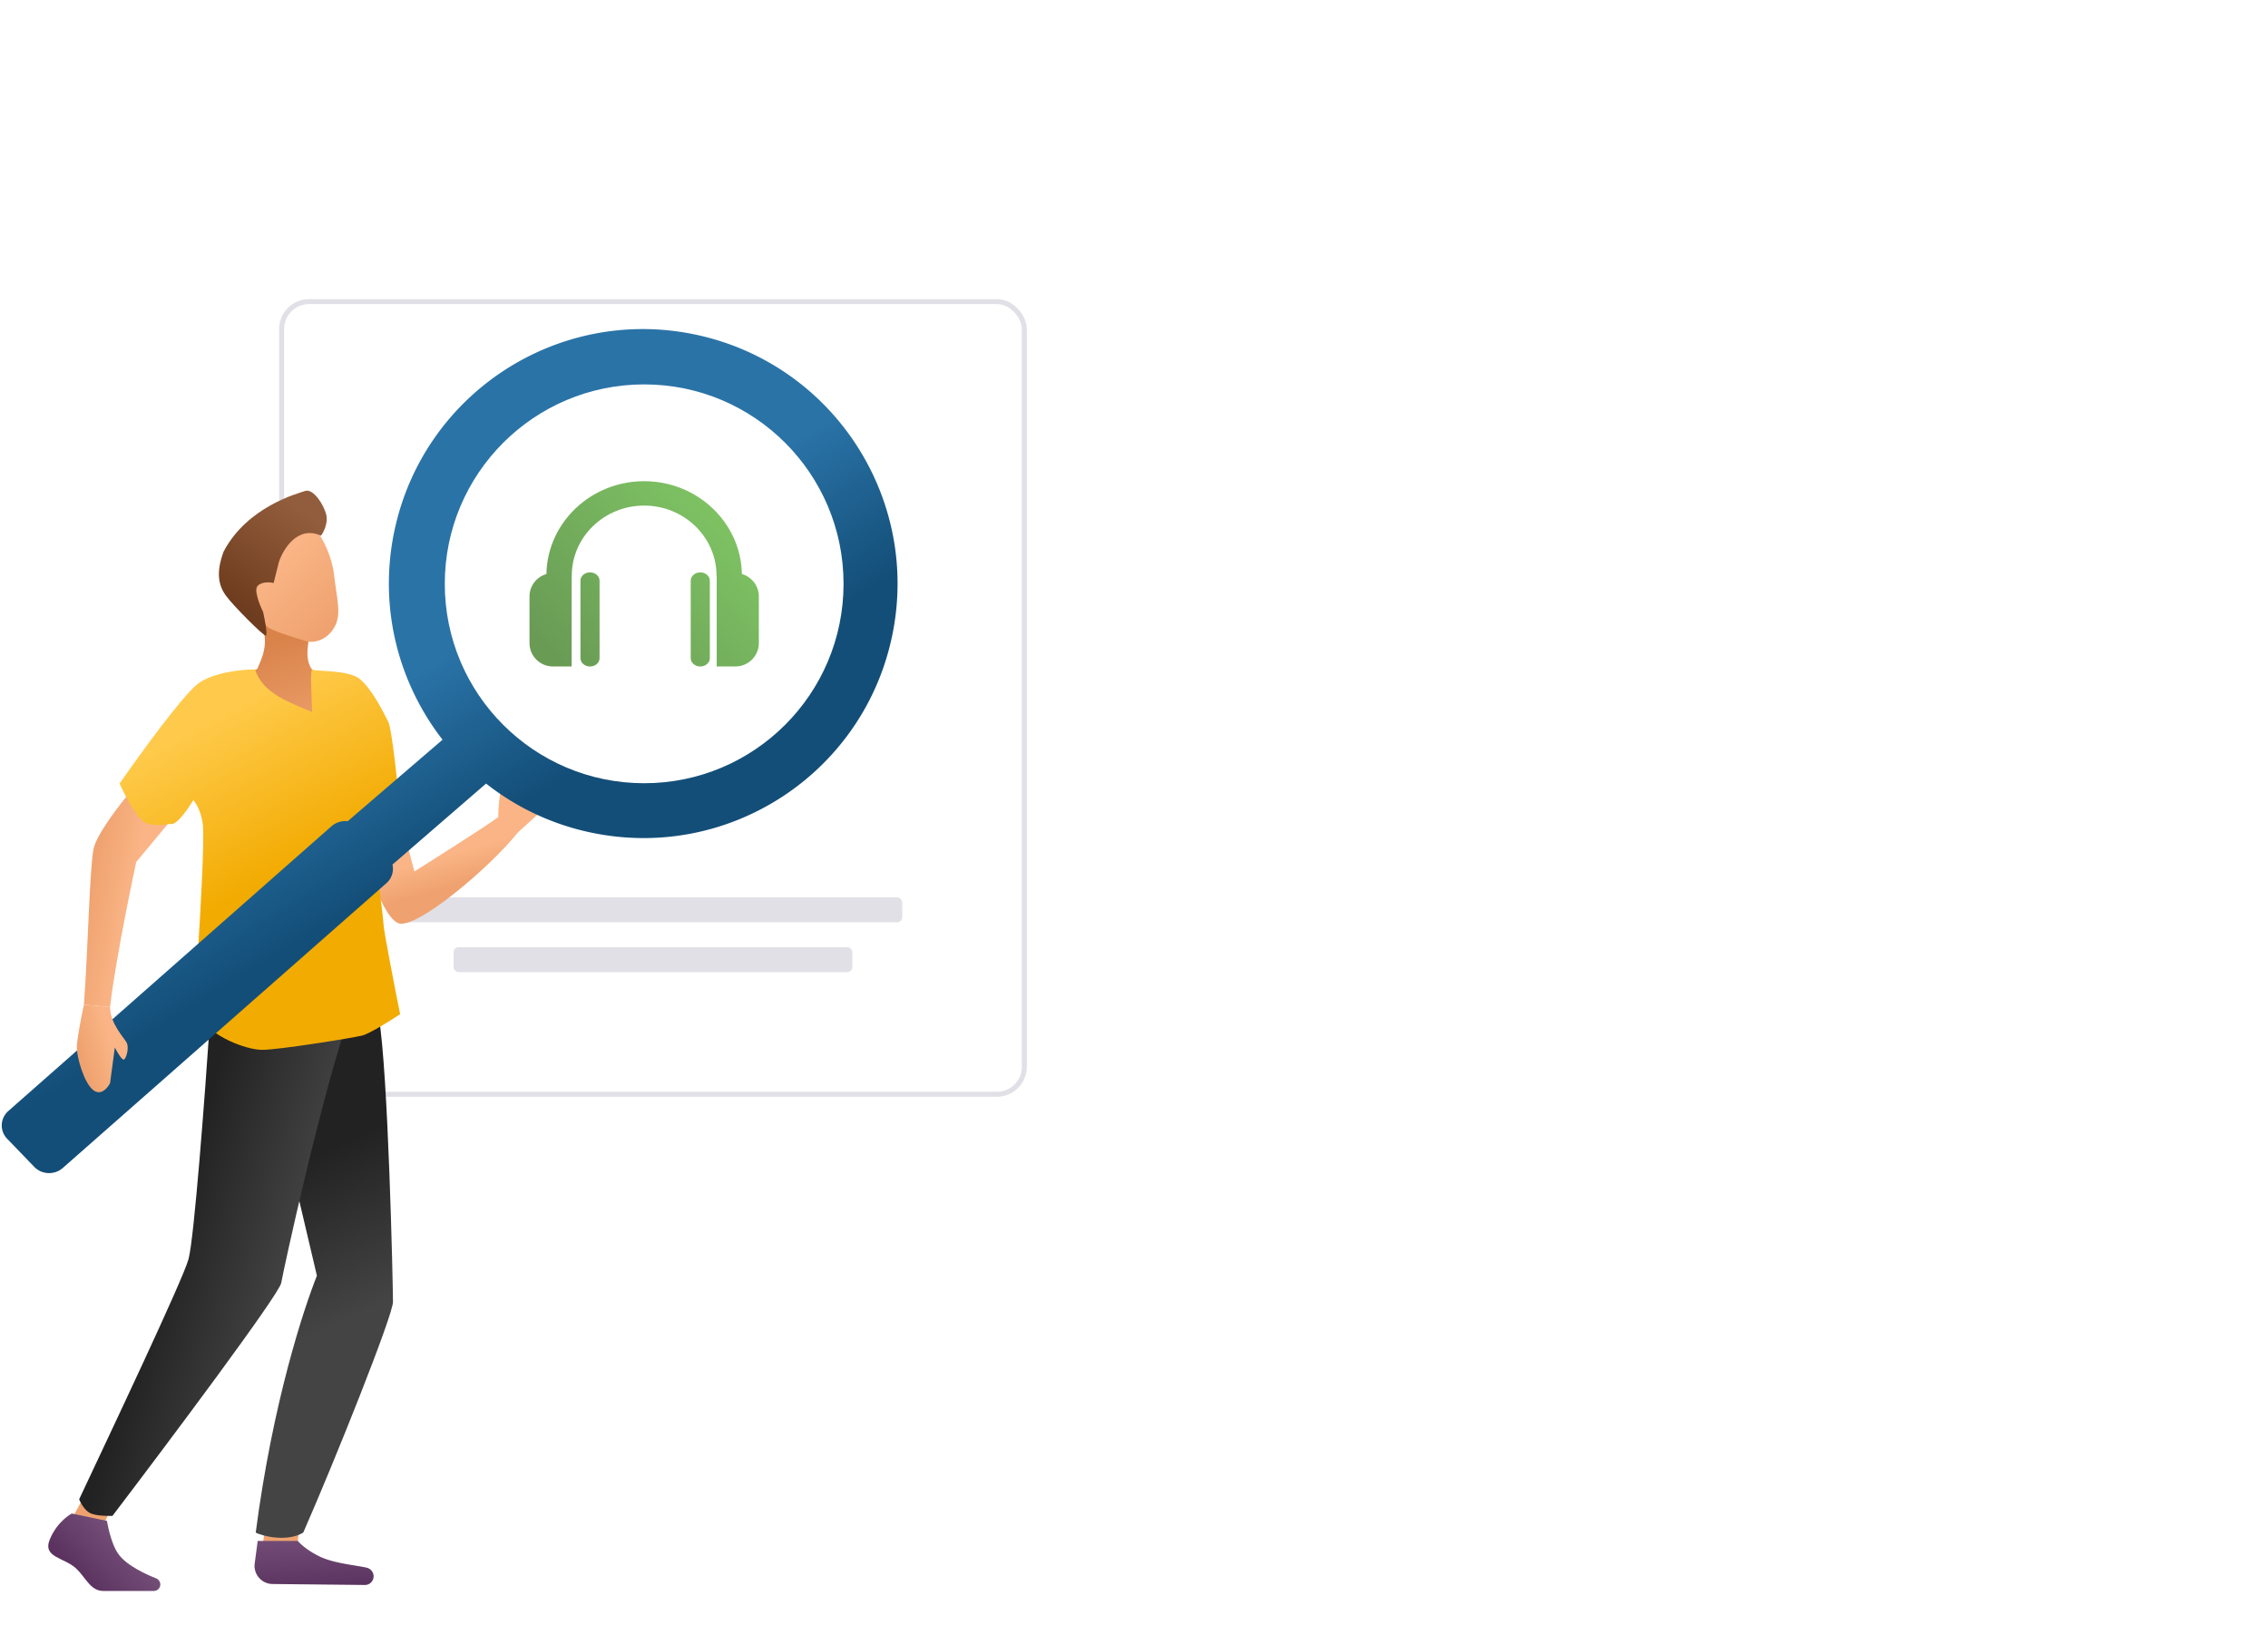
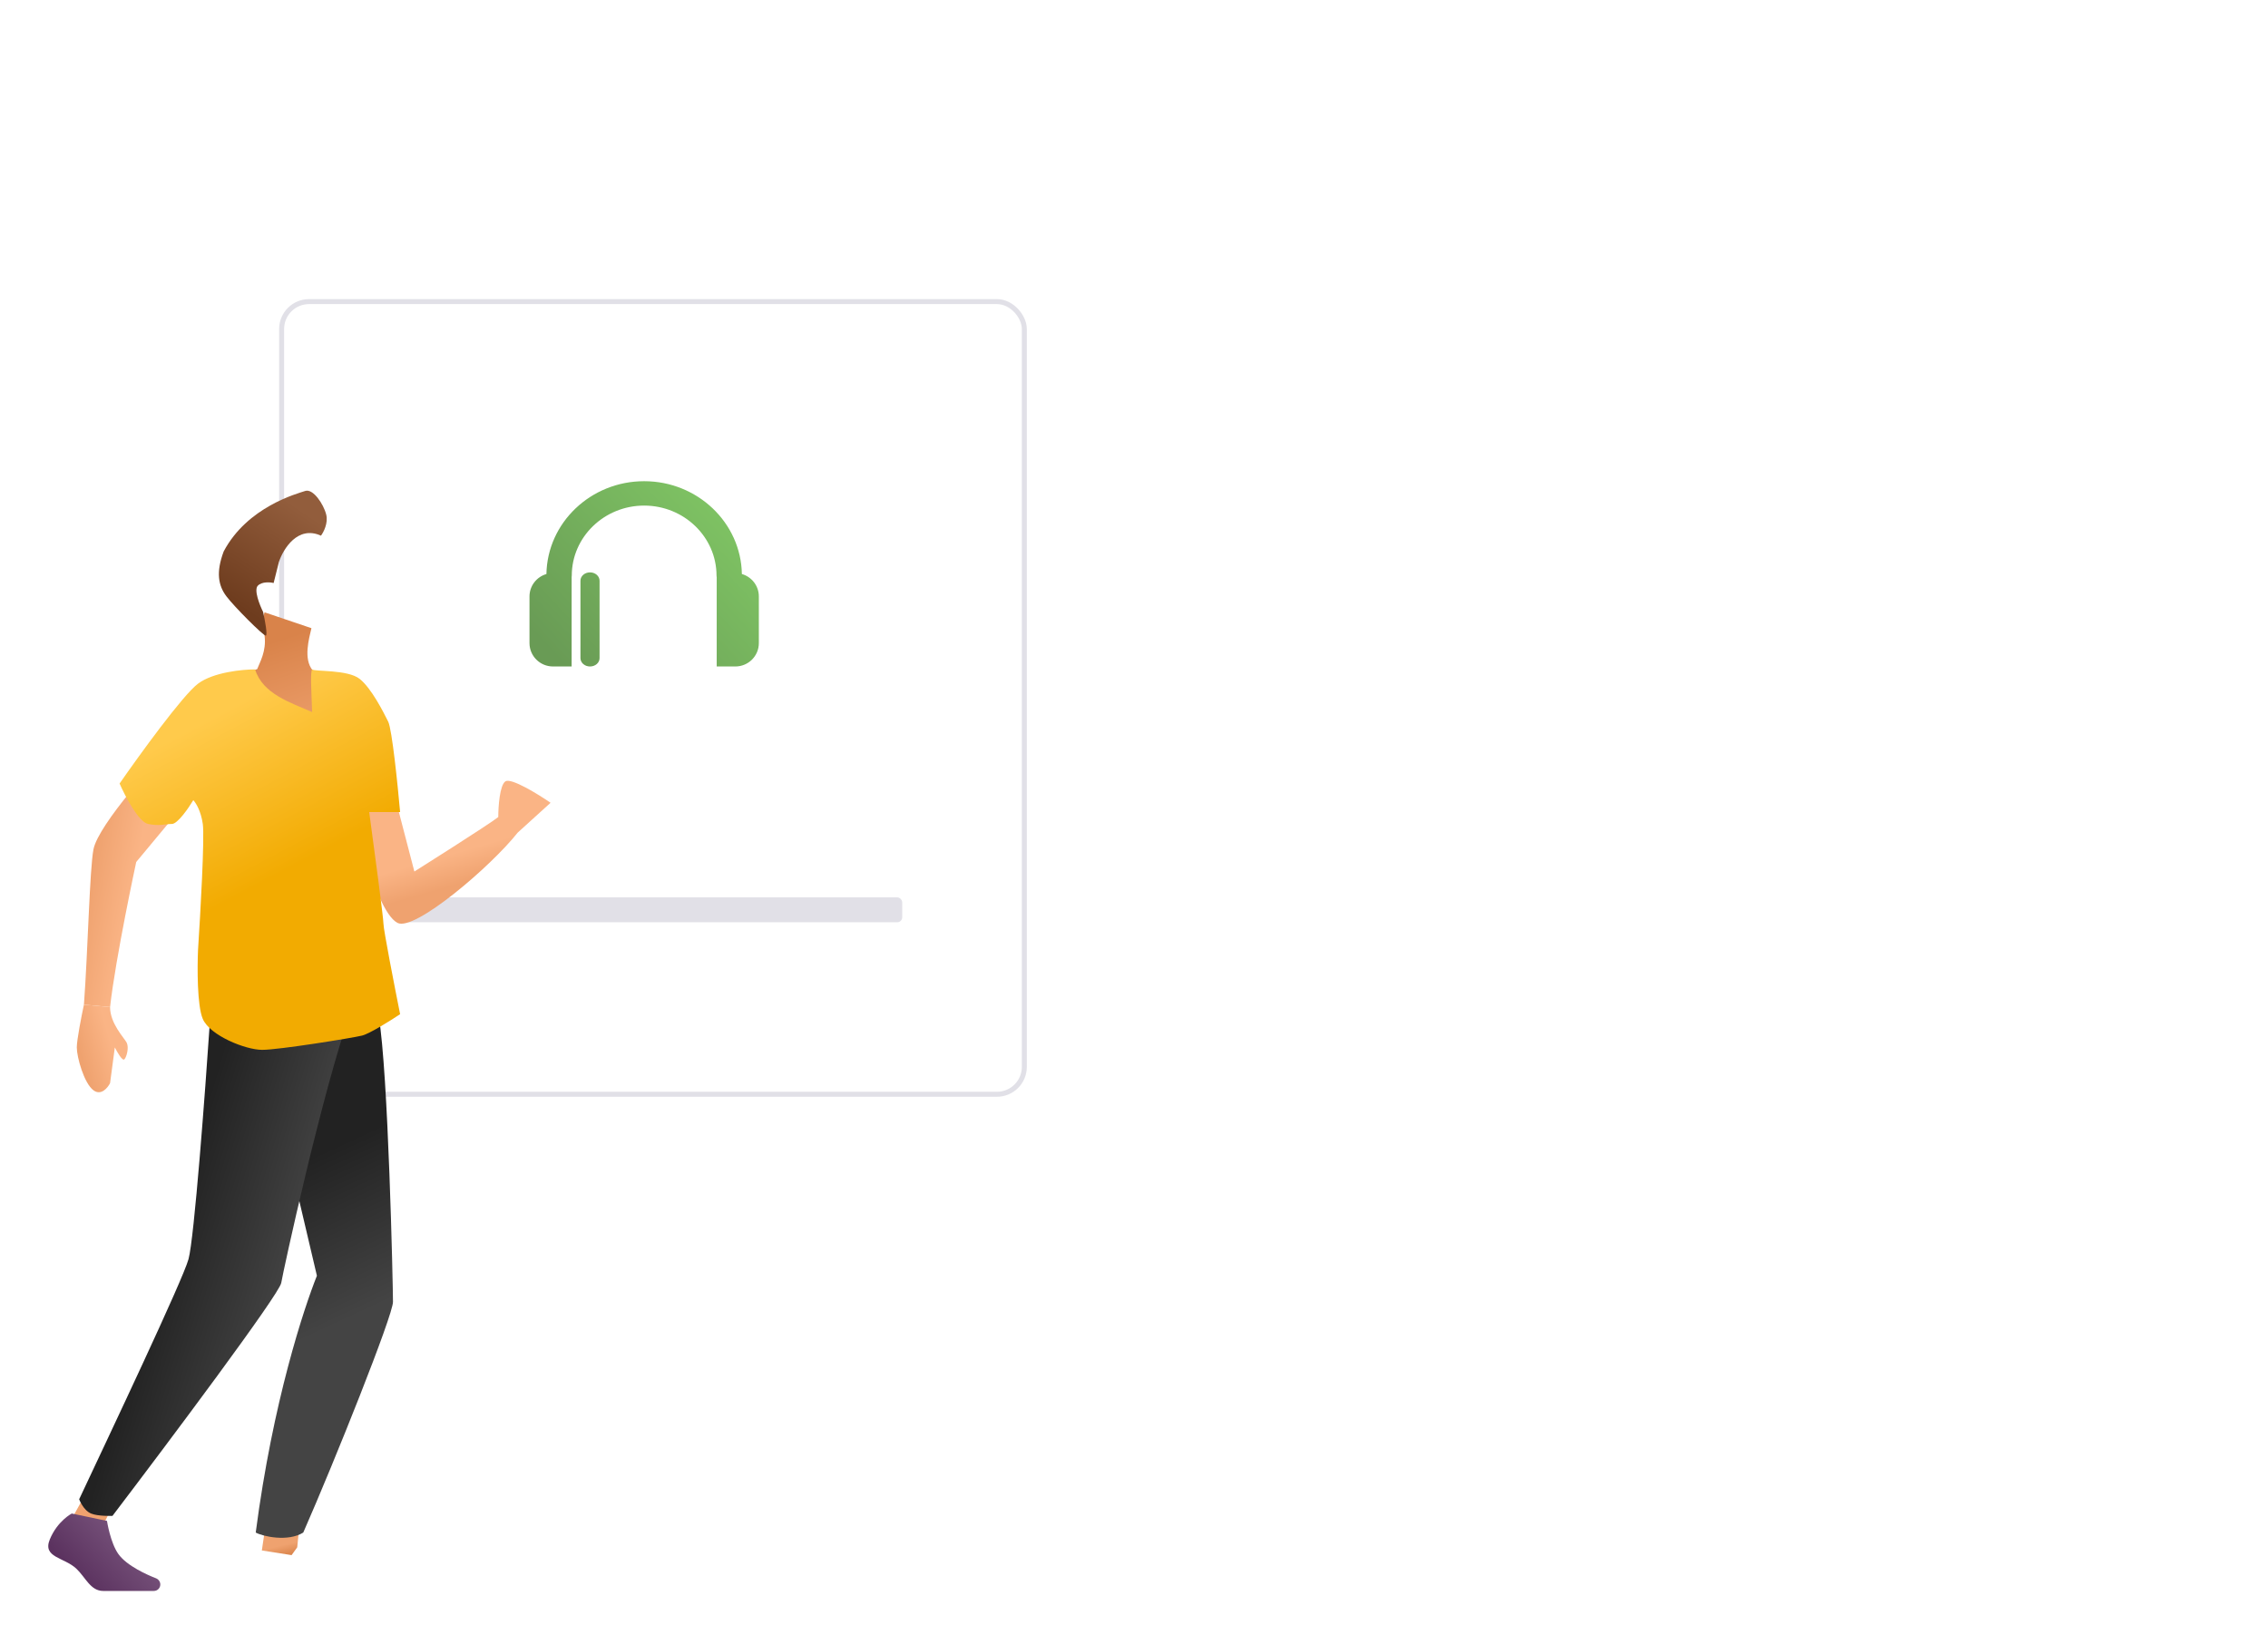
<svg xmlns="http://www.w3.org/2000/svg" width="455" height="328" viewBox="0 0 455 328" fill="none">
  <g filter="url(#filter0_d)">
    <rect x="55.999" y="55" width="150" height="160" rx="6" fill="#fff" />
    <rect x="56.499" y="55.5" width="149" height="159" rx="5.5" stroke="#E1E0E7" />
  </g>
  <rect x="80.999" y="180" width="100" height="5" rx="1" fill="#E1E0E7" />
-   <rect x="90.999" y="190" width="80" height="5" rx="1" fill="#E1E0E7" />
  <path d="M99.961 163.891c-1.907 1.526-16.83 10.924-16.83 10.924L77.25 152.25l-9.125 3.486c1.734 2.794 6.61 26.793 11.625 29.389 3.38 1.75 18.56-11.129 24.125-18.125l6.579-5.971c-2.544-1.749-7.917-5.056-9.062-4.293-1.144.764-1.43 5.088-1.43 7.155z" fill="url(#paint1_linear)" />
  <path d="M52.529 311.006l.755-5.069 4.095-4.501 2.918 2.335-.668 6.603-1.13 1.567-5.97-.935z" fill="url(#paint2_linear)" />
-   <path d="M51.098 313.612l.597-4.512h8.066s1.23 1.573 4.292 3.083c2.887 1.423 7.41 1.784 9.518 2.279.723.17 1.271.766 1.366 1.502a1.743 1.743 0 01-1.746 1.966l-18.518-.195a3.645 3.645 0 01-3.575-4.123z" fill="url(#paint3_linear)" />
  <path d="M63.577 255.9l-5.724-24.325v-30.049c5.406-2.862 16.598-6.392 18.124 2.385 1.908 10.97 2.861 53.897 2.861 57.236 0 2.671-11.638 31.798-17.997 46.266-3.052 1.908-8.108.795-9.538 0 3.433-26.328 9.73-45.153 12.274-51.513z" fill="url(#paint4_linear)" />
  <path d="M14.453 304.551l2.385-4.293 4.769-2.385 1.43 3.339-2.861 5.723-1.43.954-4.293-3.338z" fill="url(#paint5_linear)" />
  <path d="M37.822 252.561c1.145-4.198 3.339-33.547 4.293-47.697l28.353-2.279c-5.882 16.535-13.664 52.456-14.045 54.746-.382 2.289-22.734 32.116-33.862 46.743 0 0-2.92.101-4.293-.477-1.582-.667-2.385-2.862-2.385-2.862 6.2-13.196 20.795-43.977 21.94-48.174z" fill="url(#paint6_linear)" />
  <path d="M53.084 127.595c.381 3.052-1.009 5.344-1.486 6.616l-2.087.689.711 4.619 6.2 10.016 8.585-.477 1.43-9.062c-.635-.795-1.805-3.243-3.712-5.532-1.908-2.29-.724-6.391-.247-8.458l-9.394-3.181c-.16.318-.382 1.717 0 4.77z" fill="url(#paint7_linear)" />
-   <path d="M67.03 115.365c-.422-3.799-2.287-7.211-3.166-8.442-4.22-1.582-9.215 4.377-8.687 4.905.422.422-.528 3.341-1.056 4.748-.175-.176-.175-.05-1.863.372-2.11.527.528 7.386 1.055 8.441.528 1.055 6.33 2.638 7.913 3.166 1.583.527 4.22 0 5.804-2.638 1.582-2.638.527-5.804 0-10.552z" fill="url(#paint8_linear)" />
  <path d="M9.999 308.774c1.528-3.697 4.397-5.176 4.397-5.176l7.065 1.479s.678 4.405 2.293 6.655c1.706 2.377 5.756 4.158 7.538 4.855.516.202.867.694.867 1.248 0 .713-.575 1.291-1.287 1.291H20.697c-2.532 0-3.519-2.695-5.35-4.436-2.48-2.361-6.877-2.219-5.348-5.916z" fill="url(#paint9_linear)" />
  <path d="M65.447 103.23c.422 1.688-.527 3.517-1.055 4.221-4.642-2.111-7.562 2.638-8.44 5.276l-1.056 4.22c-.703-.175-2.321-.316-3.165.528-.844.844.351 3.869 1.055 5.276.352 1.583.95 4.748.527 4.748-.527 0-6.33-5.803-7.913-7.914-1.582-2.11-2.11-4.748-.527-8.969 4.748-8.969 14.771-11.607 16.354-12.135 1.582-.527 3.693 2.638 4.22 4.749z" fill="url(#paint10_linear)" />
  <path d="M18.75 170.375c1-5.125 13.5-18.625 13.5-18.625l7.375 6.375-12.295 14.782s-4.146 19.198-5.246 29.096l-5.246-.477c.79-10.636 1.148-27.236 1.912-31.151z" fill="url(#paint11_linear)" />
  <path d="M39.73 137.135c3.052-2.29 8.903-2.862 11.446-2.862 1.526 4.96 7.154 6.656 11.447 8.564-.16-4.452-.403-7.947 0-8.564.477.477 7.154 0 9.538 1.908 2.385 1.908 4.77 6.677 5.723 8.585.763 1.527 1.908 12.72 2.385 18.125h-6.2c.954 6.996 2.861 21.273 2.861 22.418 0 1.145 2.226 12.56 3.339 18.125-1.908 1.272-6.105 3.911-7.63 4.292-1.909.477-16.693 2.862-20.032 2.862-3.338 0-10.492-2.862-11.923-6.2-1.145-2.671-1.113-10.335-.954-13.832.477-7.314 1.335-22.609.954-25.28-.382-2.671-1.431-4.293-1.908-4.77-.954 1.59-3.148 4.77-4.292 4.77-1.431 0-2.385.477-4.77 0-1.907-.381-4.61-5.565-5.723-8.108 3.975-5.724 12.687-17.744 15.739-20.033z" fill="url(#paint12_linear)" />
-   <path d="M118.612 167.013c27.58 5.786 54.608-11.888 60.368-39.477 5.761-27.589-11.928-54.645-39.508-60.43-27.58-5.787-54.607 11.888-60.368 39.476-3.187 15.266.805 30.368 9.679 41.794L69.75 164.734a4.172 4.172 0 00-3.249 1.003L1.684 222.846c-1.675 1.475-1.786 3.981-.247 5.577l5.439 5.641c1.517 1.574 4.07 1.67 5.722.217l64.901-57.105a3.854 3.854 0 001.24-3.758l18.776-16.243a50.835 50.835 0 0021.097 9.838z" fill="url(#paint13_linear)" />
  <circle cx="129.231" cy="117.107" r="40" fill="#fff" />
  <path d="M110.942 133.689h3.738v-17.961l.009-.07c.009-.063.018-.126.018-.191 0-7.749 6.514-14.052 14.52-14.052s14.52 6.303 14.52 14.052c0 .119.018.234.037.348v17.874h3.738c2.603 0 4.714-2.096 4.714-4.683v-9.367c0-2.133-1.439-3.931-3.404-4.496-.181-10.295-8.903-18.619-19.604-18.619-10.704 0-19.427 8.325-19.606 18.623-1.962.566-3.396 2.362-3.396 4.493v9.366c0 2.585 2.111 4.683 4.716 4.683z" fill="url(#paint14_linear)" />
  <path d="M116.449 116.486v15.53c0 .926.857 1.674 1.918 1.674 1.058 0 1.917-.748 1.917-1.674v-15.53c0-.924-.859-1.674-1.917-1.674-1.061 0-1.918.749-1.918 1.674z" fill="url(#paint15_linear)" />
-   <path d="M138.571 132.016v-15.53c0-.925.857-1.674 1.918-1.674 1.058 0 1.917.75 1.917 1.674v15.53c0 .926-.859 1.674-1.917 1.674-1.059 0-1.918-.748-1.918-1.674z" fill="url(#paint16_linear)" />
  <path d="M15.407 210.11c0-1.526.953-6.359 1.43-8.585l5.246.477c0 3.339 2.862 6.2 3.339 7.154.476.954 0 2.862-.477 3.339-.382.382-1.431-1.431-1.908-2.385l-.954 7.155c-.477.954-1.812 2.576-3.338 1.431-1.908-1.431-3.338-6.678-3.338-8.586z" fill="url(#paint17_linear)" />
  <defs>
    <linearGradient id="paint0_linear" x1="368.88" y1="13" x2="349.634" y2="25.434" gradientUnits="userSpaceOnUse">
      <stop stop-color="#FFCA4B" />
      <stop offset="1" stop-color="#F2AB01" />
    </linearGradient>
    <linearGradient id="paint16_linear" x1="142.723" y1="100.998" x2="110.75" y2="131" gradientUnits="userSpaceOnUse">
      <stop stop-color="#7EC263" />
      <stop offset="1" stop-color="#699B55" />
    </linearGradient>
    <linearGradient id="paint1_linear" x1="86" y1="172.625" x2="87.75" y2="178.625" gradientUnits="userSpaceOnUse">
      <stop stop-color="#FAB485" />
      <stop offset="1" stop-color="#EFA26F" />
    </linearGradient>
    <linearGradient id="paint2_linear" x1="58.698" y1="311.85" x2="58.162" y2="309.587" gradientUnits="userSpaceOnUse">
      <stop stop-color="#D9834A" />
      <stop offset="1" stop-color="#EFA26F" />
    </linearGradient>
    <linearGradient id="paint3_linear" x1="57.328" y1="308.038" x2="57.964" y2="319.324" gradientUnits="userSpaceOnUse">
      <stop stop-color="#734E77" />
      <stop offset="1" stop-color="#5B325F" />
    </linearGradient>
    <linearGradient id="paint4_linear" x1="63.25" y1="231.75" x2="77.017" y2="261.347" gradientUnits="userSpaceOnUse">
      <stop stop-color="#222" />
      <stop offset="1" stop-color="#444" />
    </linearGradient>
    <linearGradient id="paint5_linear" x1="18.931" y1="307.889" x2="19.459" y2="305.641" gradientUnits="userSpaceOnUse">
      <stop stop-color="#D9834A" />
      <stop offset="1" stop-color="#EFA26F" />
    </linearGradient>
    <linearGradient id="paint6_linear" x1="39.75" y1="227.25" x2="65.25" y2="234.75" gradientUnits="userSpaceOnUse">
      <stop stop-color="#222" />
      <stop offset="1" stop-color="#444" />
    </linearGradient>
    <linearGradient id="paint7_linear" x1="58.092" y1="127.613" x2="64.906" y2="148.224" gradientUnits="userSpaceOnUse">
      <stop stop-color="#D9834A" />
      <stop offset="1" stop-color="#EFA26F" />
    </linearGradient>
    <linearGradient id="paint8_linear" x1="52.876" y1="115.713" x2="64.923" y2="127.415" gradientUnits="userSpaceOnUse">
      <stop stop-color="#FAB485" />
      <stop offset="1" stop-color="#EFA26F" />
    </linearGradient>
    <linearGradient id="paint9_linear" x1="24.891" y1="309.529" x2="16.706" y2="317.283" gradientUnits="userSpaceOnUse">
      <stop stop-color="#734E77" />
      <stop offset="1" stop-color="#5B325F" />
    </linearGradient>
    <linearGradient id="paint10_linear" x1="54.735" y1="98.423" x2="41.883" y2="117.52" gradientUnits="userSpaceOnUse">
      <stop stop-color="#925D3C" />
      <stop offset="1" stop-color="#6E3C1E" />
    </linearGradient>
    <linearGradient id="paint11_linear" x1="27.375" y1="174" x2="18.75" y2="172.375" gradientUnits="userSpaceOnUse">
      <stop stop-color="#FAB485" />
      <stop offset="1" stop-color="#EFA26F" />
    </linearGradient>
    <linearGradient id="paint12_linear" x1="35.663" y1="147.546" x2="51.633" y2="177.72" gradientUnits="userSpaceOnUse">
      <stop stop-color="#FFCA4B" />
      <stop offset="1" stop-color="#F2AB01" />
    </linearGradient>
    <linearGradient id="paint13_linear" x1="112.5" y1="156.5" x2="94.981" y2="128.061" gradientUnits="userSpaceOnUse">
      <stop stop-color="#134E78" />
      <stop offset="1" stop-color="#2A73A7" />
    </linearGradient>
    <linearGradient id="paint14_linear" x1="142.723" y1="100.998" x2="110.75" y2="131" gradientUnits="userSpaceOnUse">
      <stop stop-color="#7EC263" />
      <stop offset="1" stop-color="#699B55" />
    </linearGradient>
    <linearGradient id="paint15_linear" x1="142.723" y1="100.998" x2="110.75" y2="131" gradientUnits="userSpaceOnUse">
      <stop stop-color="#7EC263" />
      <stop offset="1" stop-color="#699B55" />
    </linearGradient>
    <linearGradient id="paint32_linear" x1="426.295" y1="109.09" x2="440.152" y2="135.612" gradientUnits="userSpaceOnUse">
      <stop stop-color="#474847" />
      <stop offset=".766" stop-color="#2F302F" />
    </linearGradient>
    <linearGradient id="paint17_linear" x1="21.625" y1="207.062" x2="15.407" y2="208.812" gradientUnits="userSpaceOnUse">
      <stop stop-color="#FAB485" />
      <stop offset="1" stop-color="#EFA26F" />
    </linearGradient>
    <linearGradient id="paint18_linear" x1="423.034" y1="146.077" x2="425.926" y2="168.087" gradientUnits="userSpaceOnUse">
      <stop stop-color="#895F43" />
      <stop offset=".464" stop-color="#A4714F" />
    </linearGradient>
    <linearGradient id="paint19_linear" x1="449" y1="289.255" x2="439.25" y2="291.25" gradientUnits="userSpaceOnUse">
      <stop stop-color="#8F6041" />
      <stop offset="1" stop-color="#BB8561" />
    </linearGradient>
    <linearGradient id="paint20_linear" x1="420.625" y1="290.875" x2="411.75" y2="290.5" gradientUnits="userSpaceOnUse">
      <stop stop-color="#8F6041" />
      <stop offset="1" stop-color="#BB8561" />
    </linearGradient>
    <linearGradient id="paint21_linear" x1="415.142" y1="312.582" x2="420.143" y2="319.949" gradientUnits="userSpaceOnUse">
      <stop stop-color="#F1E1D3" />
      <stop offset="1" stop-color="#E1C1A4" />
    </linearGradient>
    <linearGradient id="paint22_linear" x1="449.152" y1="312.581" x2="454.153" y2="319.949" gradientUnits="userSpaceOnUse">
      <stop stop-color="#F1E1D3" />
      <stop offset="1" stop-color="#E1C1A4" />
    </linearGradient>
    <linearGradient id="paint23_linear" x1="390.125" y1="175.5" x2="405.25" y2="148.25" gradientUnits="userSpaceOnUse">
      <stop stop-color="#8F6041" />
      <stop offset="1" stop-color="#BB8561" />
    </linearGradient>
    <linearGradient id="paint24_linear" x1="405.549" y1="175.06" x2="438.906" y2="173.196" gradientUnits="userSpaceOnUse">
      <stop offset=".05" stop-color="#F1E1D3" />
      <stop offset="1" stop-color="#E1CCB9" />
    </linearGradient>
    <linearGradient id="paint25_linear" x1="407" y1="231.875" x2="446.5" y2="229.5" gradientUnits="userSpaceOnUse">
      <stop offset=".05" stop-color="#F1E1D3" />
      <stop offset="1" stop-color="#E1CCB9" />
    </linearGradient>
    <linearGradient id="paint26_linear" x1="442.25" y1="182.875" x2="426.75" y2="166.875" gradientUnits="userSpaceOnUse">
      <stop stop-color="#8F6041" />
      <stop offset="1" stop-color="#BB8561" />
    </linearGradient>
    <linearGradient id="paint27_linear" x1="336" y1="166.328" x2="385.25" y2="196.5" gradientUnits="userSpaceOnUse">
      <stop stop-color="#7EC263" />
      <stop offset="1" stop-color="#699B55" />
    </linearGradient>
    <linearGradient id="paint28_linear" x1="375.676" y1="202.396" x2="375.676" y2="318.039" gradientUnits="userSpaceOnUse">
      <stop stop-color="#083A5E" />
      <stop offset="1" stop-color="#2274A6" />
    </linearGradient>
    <linearGradient id="paint29_linear" x1="376.534" y1="318.039" x2="376.534" y2="320.329" gradientUnits="userSpaceOnUse">
      <stop stop-color="#2274A6" />
      <stop offset="1" stop-color="#134E78" />
    </linearGradient>
    <linearGradient id="paint30_linear" x1="375.962" y1="198.96" x2="375.962" y2="202.968" gradientUnits="userSpaceOnUse">
      <stop stop-color="#2274A6" />
      <stop offset="1" stop-color="#134E78" />
    </linearGradient>
    <linearGradient id="paint31_linear" x1="417.927" y1="123.945" x2="425.191" y2="145.396" gradientUnits="userSpaceOnUse">
      <stop stop-color="#B4805E" />
      <stop offset="1" stop-color="#A4714F" />
    </linearGradient>
    <filter id="filter0_d" x="35.999" y="40" width="190" height="200" filterUnits="userSpaceOnUse" color-interpolation-filters="sRGB">
      <feFlood flood-opacity="0" result="BackgroundImageFix" />
      <feColorMatrix in="SourceAlpha" values="0 0 0 0 0 0 0 0 0 0 0 0 0 0 0 0 0 0 127 0" result="hardAlpha" />
      <feOffset dy="5" />
      <feGaussianBlur stdDeviation="10" />
      <feColorMatrix values="0 0 0 0 0 0 0 0 0 0 0 0 0 0 0 0 0 0 0.1 0" />
      <feBlend in2="BackgroundImageFix" result="effect1_dropShadow" />
      <feBlend in="SourceGraphic" in2="effect1_dropShadow" result="shape" />
    </filter>
  </defs>
</svg>